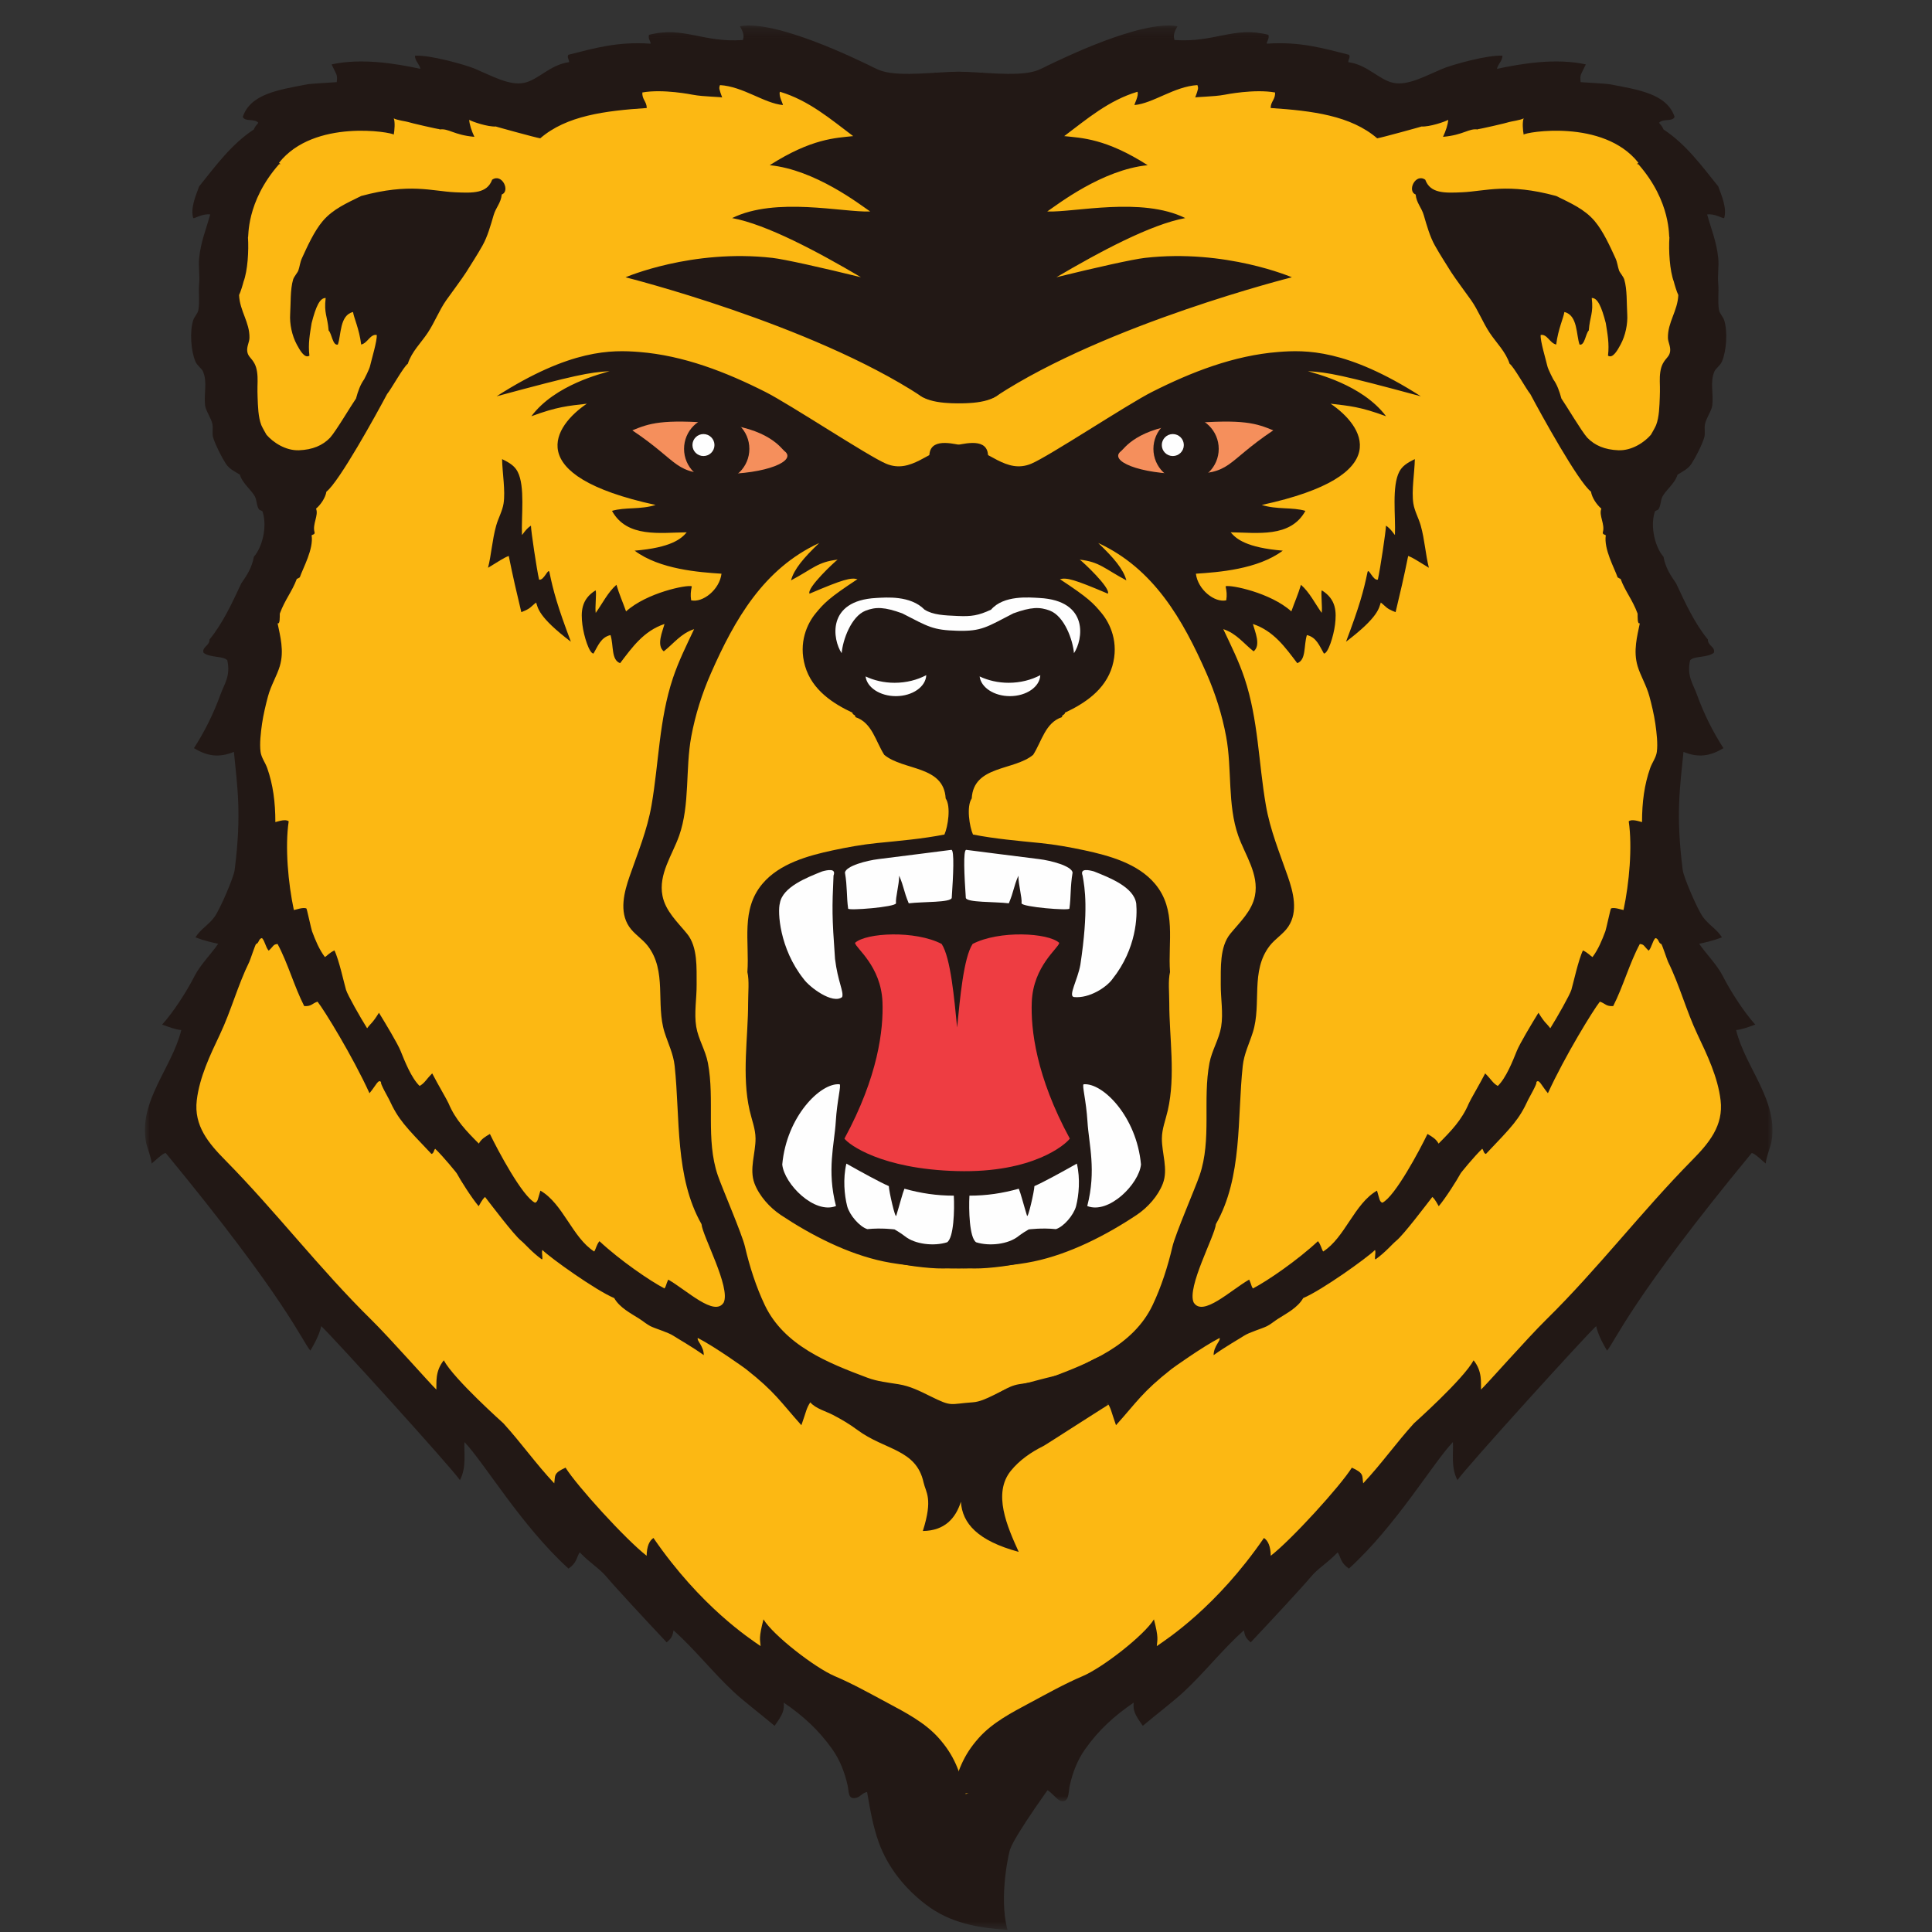
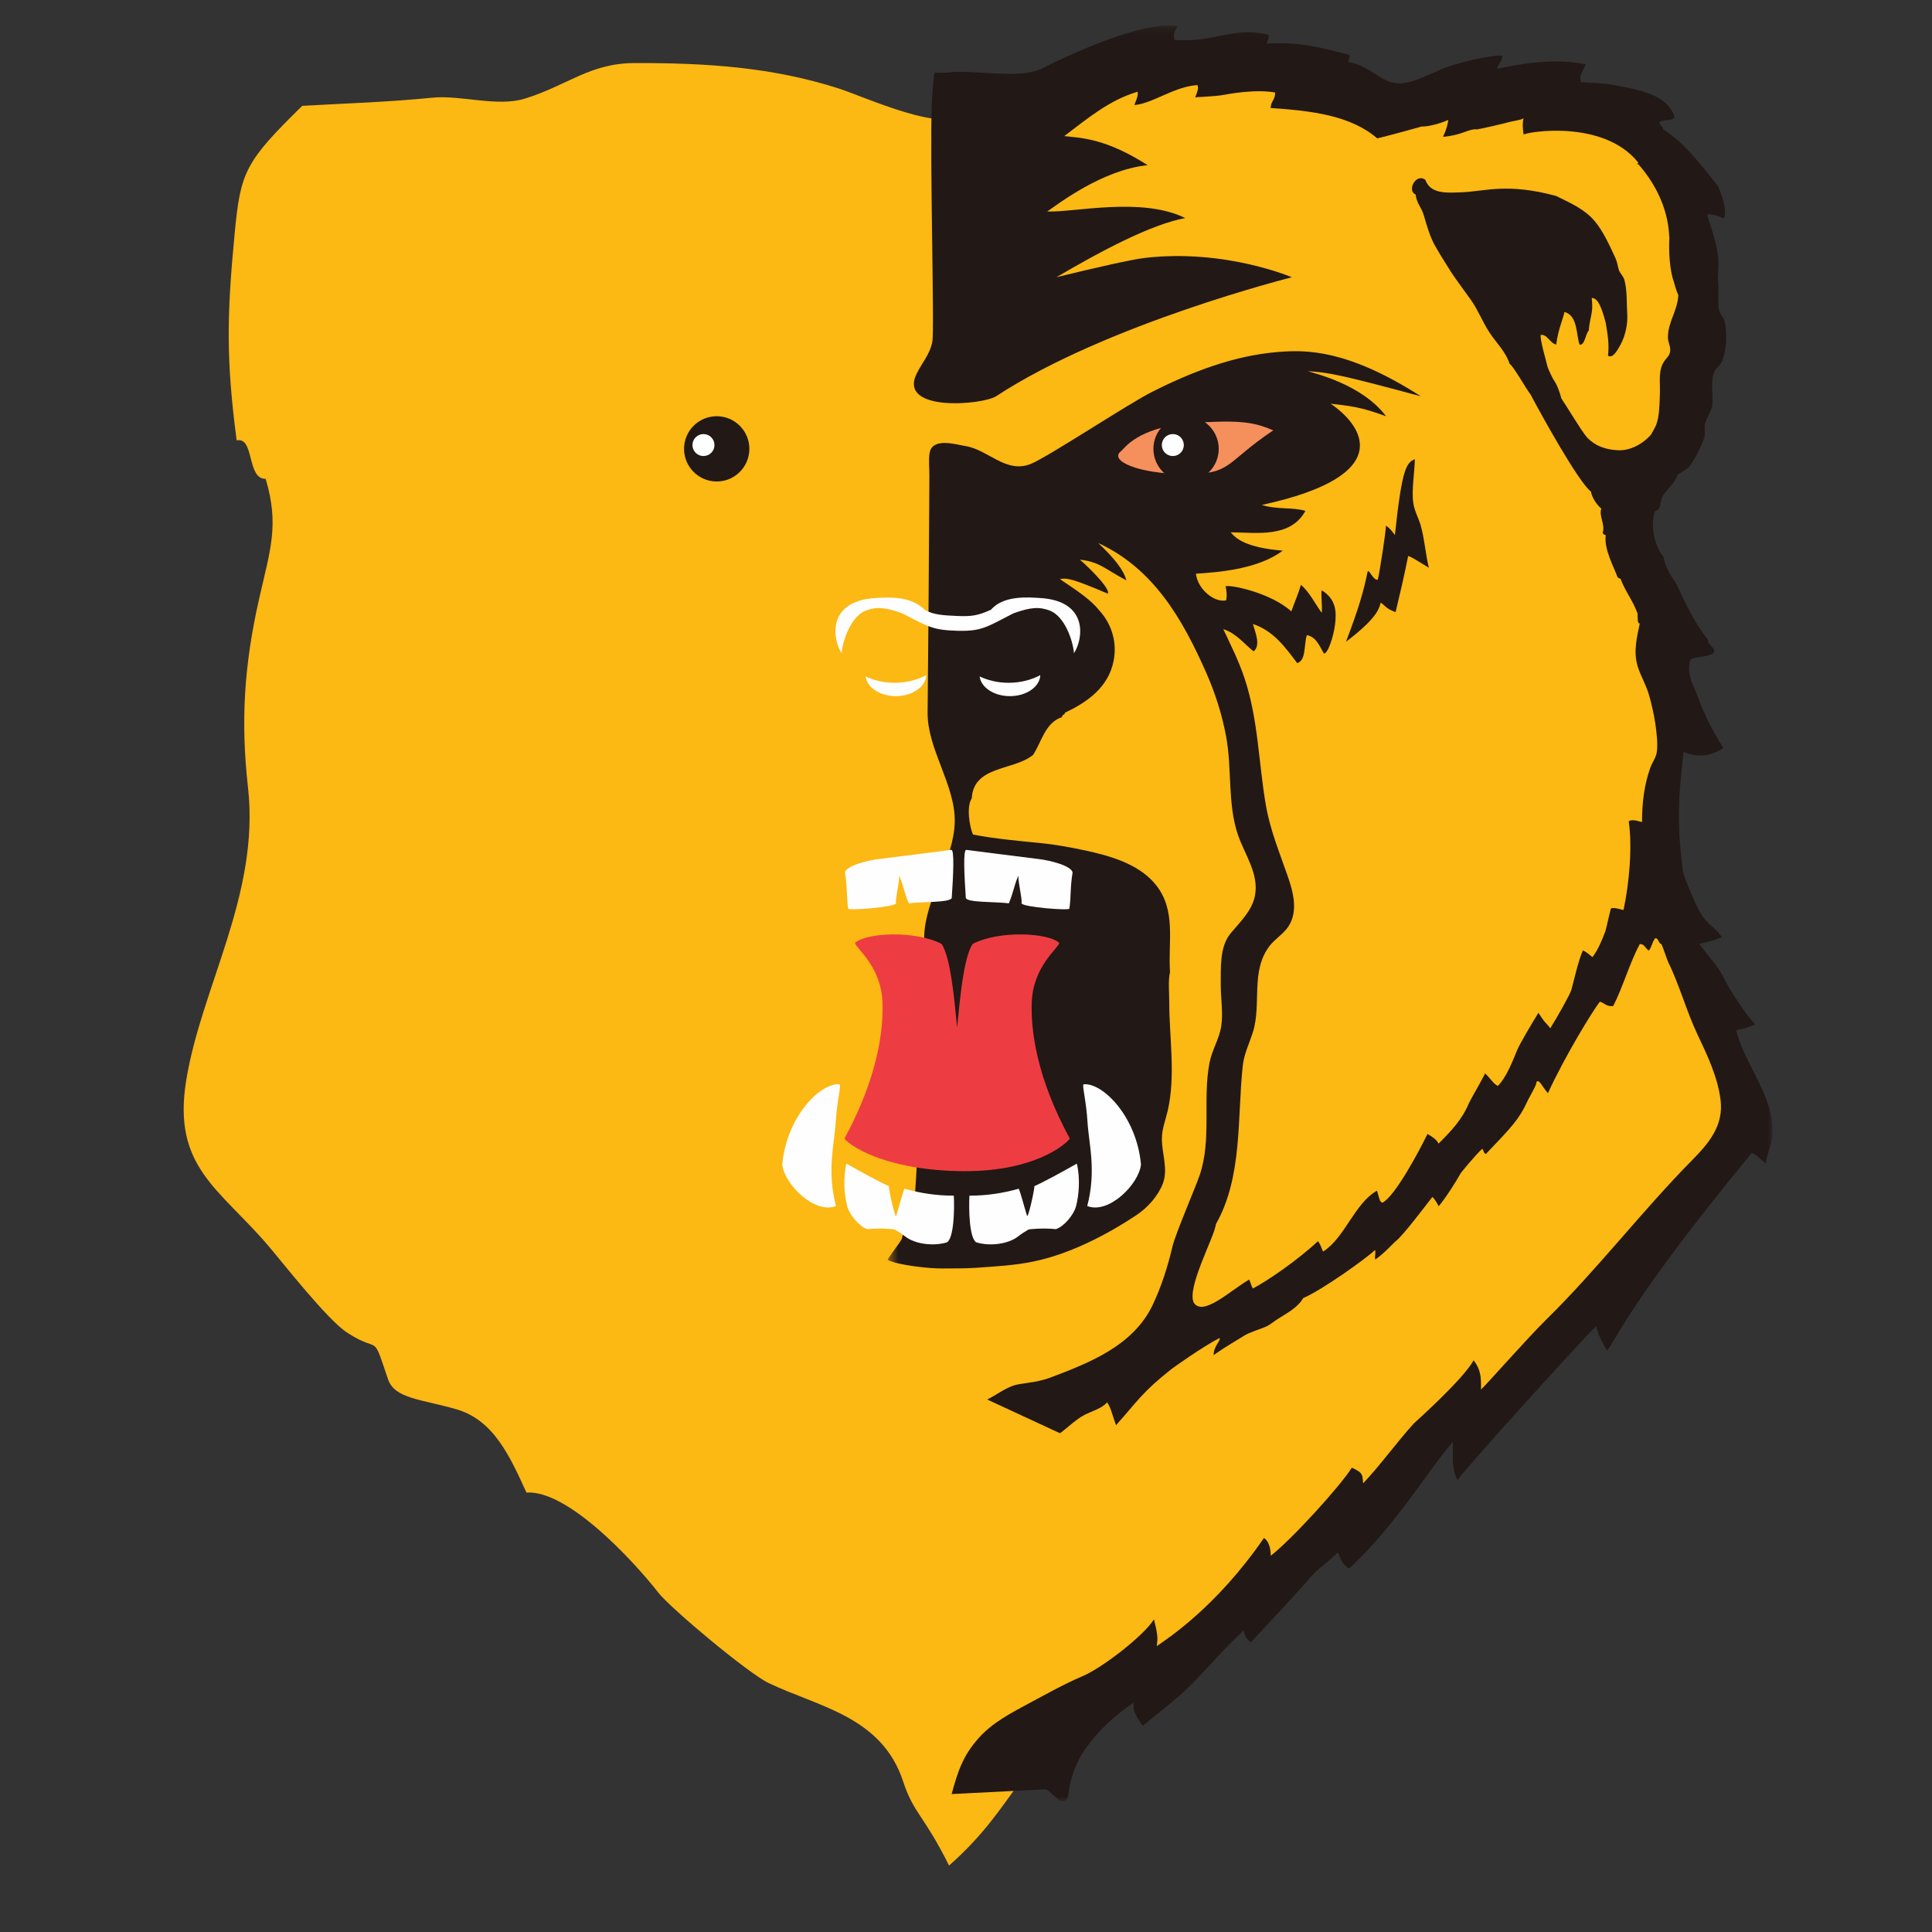
<svg xmlns="http://www.w3.org/2000/svg" xmlns:xlink="http://www.w3.org/1999/xlink" width="200px" height="200px" viewBox="0 0 200 200" version="1.1">
  <rect x="0" y="0" width="200" height="200" fill="#333333" stroke="none" />
  <title>western-new-eng</title>
  <desc>Created with Sketch.</desc>
  <defs>
-     <polygon id="path-1" points="0 1.22 100.184 1.22 100.184 198.36 0 198.36" />
    <polygon id="path-3" points="1.423 1.22 93.011 1.22 93.011 185.043 1.423 185.043" />
  </defs>
  <g id="western-new-eng" stroke="none" stroke-width="1" fill="none" fill-rule="evenodd">
    <g id="western-new-eng_BGL">
      <g id="western-new-eng" transform="translate(15, 1)">
        <path d="M83.548,9.827 C88.636,9.432 93.238,5.777 98.566,5.526 C104.732,5.234 110.862,5.436 116.99,5.165 C119.501,5.055 126.868,9.867 129.383,9.695 C136.119,9.232 150.349,7.472 155.898,11.385 C158.705,17.516 159.554,20.209 160.233,25.401 C161.037,31.545 160.709,37.842 158.61,43.767 C157.76,46.162 156.91,49.045 155.803,51.067 C153.35,55.542 153.373,53.767 154.843,58.022 C155.883,61.04 156.635,64.826 157.37,67.65 C157.99,70.031 158.12,69.565 158.577,73.349 C158.825,80.936 158.162,88.652 158.771,96.634 C160.318,97.496 162.222,102.957 163.129,104.701 C164.049,106.468 165.319,108.801 166.176,110.818 C168.209,115.601 165.879,116.77 163.052,119.481 C155.293,126.922 149.765,136.868 141.121,143.855 C139.18,145.426 136.796,146.97 134.85,148.285 C132.135,150.119 128.443,153.18 126.326,154.878 C123.125,157.447 120.582,159.639 117.435,162.277 C115.246,164.109 112.493,165.196 110.173,166.919 C106.105,169.94 102.999,173.831 98.561,176.334 C90.28,181.011 90.457,185.765 83.246,192.122 C80.652,186.906 79.581,186.737 78.498,183.431 C76.284,176.673 69.749,175.709 64.558,173.224 C62.449,172.216 54.423,165.496 53.158,163.88 C50.609,160.616 43.792,153.218 39.5,153.511 C37.831,149.88 36.159,146.021 32.254,144.891 C28.574,143.826 25.853,143.804 25.166,141.772 C23.451,136.706 24.46,139.254 20.923,136.945 C18.865,135.603 14.181,129.606 12.762,127.945 C7.69,122.013 2.819,119.798 4.277,110.836 C5.851,101.149 11.913,91.552 10.673,80.527 C9.892,73.58 10.292,67.801 11.802,61.09 C12.968,55.906 13.936,53.396 12.501,48.568 C10.529,48.626 11.359,44.178 9.498,44.59 C8.418,36.352 8.458,31.827 9.301,23.073 C9.907,16.778 10.373,15.754 16.288,9.957 C20.993,9.688 25.059,9.578 29.776,9.111 C32.7,8.821 36.466,10.093 39.319,9.213 C43.761,7.844 46.038,5.532 50.732,5.526 C58.218,5.514 64.955,5.955 71.848,8.167 C74.496,9.018 83.215,13.05 84.619,10.544" id="Fill-1" fill="#FCB813" />
-         <path d="M38.584,47.83 C39.375,49.346 38.952,52.428 39.034,54.348 C39.009,54.514 39.395,53.771 39.963,53.415 C39.971,53.987 40.563,57.943 40.804,59.002 C41.31,59.141 41.769,57.719 41.877,58.237 C42.278,60.181 42.711,61.766 44.097,65.43 C40.693,62.846 40.693,61.92 40.499,61.374 C39.9,61.838 39.971,61.982 38.967,62.369 C38.488,60.366 38.12,58.809 37.666,56.551 C37.08,56.776 36.799,57.012 35.521,57.776 C35.862,56.448 35.948,54.905 36.363,53.415 C36.581,52.633 37.006,51.91 37.129,51.12 C37.334,49.799 37.001,47.955 36.976,46.528 C37.81,46.928 38.289,47.264 38.584,47.83" id="Fill-3" fill="#221815" />
        <g id="Group-7" transform="translate(0, 0.42)">
          <mask id="mask-2" fill="white">
            <use xlink:href="#path-1" />
          </mask>
          <g id="Clip-6" />
          <path d="M30.479,11.944 C30.443,11.983 27.417,11.285 27.242,11.209 C27.117,11.158 26.046,11.014 25.76,10.832 C25.913,11.203 25.844,12.088 25.76,12.516 C25.593,12.267 17.512,10.849 13.888,15.426 C13.904,15.527 14.206,15.567 13.888,15.578 C10.425,19.517 10.765,23.171 10.67,23.152 C10.76,24.521 10.644,26.59 10.209,27.744 C10.161,27.96 9.905,28.822 9.749,29.122 C9.82,30.788 10.857,31.939 10.824,33.56 C10.814,34.001 10.535,34.437 10.593,34.937 C10.66,35.506 11.033,35.614 11.359,36.239 C11.618,36.732 11.679,37.434 11.666,38.075 C11.663,38.194 11.635,38.93 11.666,39.681 C11.702,40.612 11.723,41.75 12.052,42.59 C12.125,42.783 12.567,43.56 12.586,43.585 C13.246,44.355 14.552,45.247 15.957,45.191 C17.351,45.135 18.387,44.704 19.172,43.891 C19.773,43.224 21.358,40.54 21.854,39.835 C22.065,39.057 22.3,38.398 22.697,37.845 C22.697,37.844 23.23,36.83 23.309,36.467 C23.445,35.845 24.062,33.842 23.998,33.253 C23.322,33.139 23.061,34.101 22.39,34.247 C22.188,32.626 21.63,31.48 21.547,30.881 C20.15,31.199 20.326,33.28 19.973,34.25 C19.433,34.383 19.351,33.106 19.02,32.794 C18.903,31.301 18.519,31.029 18.713,29.429 C18.113,29.408 17.701,30.303 17.258,32.029 C17.082,33.144 16.879,34.147 17.03,35.398 C16.528,35.74 16.016,34.78 15.725,34.247 C15.223,33.324 14.974,32.103 15.036,31.111 C15.108,29.991 15.034,28.558 15.343,27.516 C15.433,27.216 15.806,26.801 15.879,26.596 C16.035,26.167 16.047,25.765 16.262,25.296 C16.808,24.106 17.52,22.517 18.406,21.471 C19.463,20.222 20.895,19.611 22.39,18.868 C27.435,17.499 29.714,18.375 32.117,18.485 C33.941,18.568 35.423,18.617 35.946,17.185 C36.975,16.478 37.851,18.373 36.942,18.712 C36.853,19.614 36.342,20.029 36.099,20.857 C35.779,21.95 35.467,23.071 34.95,23.994 C34.391,24.994 33.833,25.83 33.265,26.75 C32.935,27.286 31.475,29.262 31.196,29.658 C30.474,30.685 30.002,31.935 29.283,33.024 C28.582,34.083 27.624,34.973 27.216,36.239 C26.807,36.488 25.47,38.908 25.069,39.376 C23.975,41.445 20.095,48.483 18.79,49.476 C18.693,50.083 18.226,50.806 17.717,51.235 C18.006,51.935 17.312,52.849 17.565,53.685 C17.601,53.926 17.373,53.901 17.258,53.991 C17.479,55.417 16.378,57.352 16.032,58.353 C15.919,58.394 15.943,58.429 15.725,58.506 C15.231,59.835 14.503,60.642 13.965,62.101 C13.953,62.473 13.999,63.226 13.735,63.098 C14.001,64.421 14.437,65.952 13.965,67.537 C13.664,68.544 13.046,69.529 12.739,70.675 C12.519,71.494 12.262,72.56 12.125,73.504 C11.994,74.427 11.861,75.571 11.974,76.414 C12.055,77.016 12.453,77.503 12.664,78.096 C13.267,79.812 13.505,81.621 13.505,83.683 C13.906,83.576 14.577,83.353 14.885,83.604 C14.491,86.27 14.829,90.009 15.42,92.785 C15.563,92.783 16.396,92.457 16.723,92.63 C16.767,92.655 17.222,94.768 17.3,94.978 C17.648,95.909 18.034,96.858 18.636,97.658 C18.874,97.508 19.079,97.232 19.62,96.967 C20.088,97.906 20.649,100.488 20.82,101.047 C20.986,101.588 22.285,103.881 23.004,105.026 C23.452,104.426 23.519,104.56 24.228,103.421 C24.932,104.56 26.17,106.632 26.459,107.347 C26.901,108.442 27.581,110.173 28.44,110.998 C28.988,110.676 29.035,110.408 29.742,109.696 C30.313,110.811 31.291,112.457 31.434,112.798 C32.158,114.522 33.275,115.667 34.568,116.965 C34.817,116.499 35.224,116.253 35.715,115.968 C36.502,117.599 39.073,122.453 40.389,123.086 C40.688,122.976 40.673,122.706 40.942,121.834 C43.302,123.196 44.242,126.683 46.514,128.137 C46.721,127.806 46.728,127.48 47.053,127.065 C49.149,129.024 52.308,131.201 53.791,131.96 C53.97,131.708 53.926,131.58 54.174,131.044 C56.105,132.149 58.971,134.939 59.918,133.417 C60.653,131.849 57.723,126.527 57.621,125.304 C54.845,120.421 55.421,114.301 54.84,108.921 C54.702,107.657 54.169,106.626 53.791,105.434 C52.869,102.498 54.073,99.103 52.049,96.488 C51.494,95.77 50.636,95.267 50.129,94.511 C49.077,92.947 49.614,90.917 50.18,89.288 C51.036,86.822 52.001,84.517 52.449,81.924 C53.209,77.511 53.228,73.07 54.658,68.785 C55.242,67.032 56.067,65.376 56.855,63.709 C55.483,64.15 54.733,65.214 53.714,66.006 C52.927,65.376 53.584,63.952 53.791,63.173 C51.63,63.896 50.442,65.594 49.195,67.23 C48.254,66.894 48.539,65.409 48.201,64.322 C47.199,64.547 46.893,65.463 46.439,66.235 C46.007,66.247 45.435,64.427 45.289,63.25 C45.13,61.94 45.146,60.626 46.66,59.69 C46.774,59.971 46.577,61.475 46.669,62.026 C47.371,61.044 47.916,59.906 48.813,59.117 C49.11,60.122 49.484,60.947 49.809,61.873 C51.949,59.937 56.09,59.093 56.615,59.271 C56.508,59.804 56.461,60.149 56.548,60.726 C57.75,60.999 59.493,59.617 59.688,57.97 C57.396,57.819 53.292,57.529 50.697,55.585 C54.456,55.273 55.522,54.367 56.088,53.685 C53.365,53.712 49.904,54.288 48.354,51.465 C49.706,51.063 51.286,51.352 52.871,50.853 C38.803,47.804 42.408,42.619 45.75,40.37 C43.776,40.603 42.695,40.675 40.005,41.67 C42.478,38.37 47.379,37.244 48.103,37.001 C45.912,37.147 44.713,37.362 36.406,39.604 C44.065,34.696 48.342,34.794 51.158,35.016 C55.763,35.378 60.161,37.094 64.251,39.162 C66.776,40.437 74.915,45.829 76.742,46.588 C79.343,47.668 81.156,45.14 83.54,44.757 C84.516,44.598 86.997,43.811 87.258,45.496 C87.373,46.23 87.275,47.063 87.279,47.803 C87.293,49.627 87.301,51.452 87.312,53.276 C87.329,56.157 87.348,59.037 87.37,61.917 C87.396,65.386 87.427,68.857 87.463,72.326 C87.503,76.144 84.598,79.812 84.654,83.629 C84.712,87.55 87.731,91.616 87.814,95.535 C87.896,99.28 87.99,103.024 88.102,106.767 C88.203,110.116 88.315,113.465 88.467,116.811 C88.584,119.353 88.715,121.896 88.948,124.43 C89.089,125.955 89.837,125.262 90.113,126.767 C90.164,127.042 91.536,128.729 91.59,129.004 C90.507,129.576 87.135,129.912 85.967,129.891 C84.818,129.87 83.678,129.909 82.539,129.827 C80.523,129.683 78.473,129.583 76.48,129.167 C72.752,128.39 68.978,126.453 65.823,124.352 C64.688,123.596 63.597,122.385 63.106,121.093 C62.541,119.606 63.226,117.953 63.213,116.427 C63.201,115.422 62.84,114.573 62.599,113.522 C61.774,109.912 62.448,105.947 62.445,102.426 C62.445,101.371 62.578,100.083 62.369,99.211 C62.596,96.052 61.667,92.75 63.928,90.067 C65.693,87.97 68.655,87.155 71.229,86.603 C72.724,86.283 74.263,86.006 75.784,85.853 C78.103,85.622 80.488,85.419 82.766,84.971 C83.127,84.173 83.463,82.052 82.895,81.234 C82.707,77.798 78.508,78.371 76.537,76.719 C75.64,75.319 75.282,73.383 73.551,72.816 C73.572,72.539 73.248,72.608 73.244,72.357 C71.288,71.435 69.077,70.05 68.342,67.537 C67.633,65.096 68.568,63.124 69.441,62.067 C70.312,61.011 70.811,60.481 73.766,58.537 C73.065,58.357 72.324,58.537 68.803,60.037 C68.481,59.455 71.434,56.696 71.712,56.516 C69.662,56.739 69.152,57.457 66.886,58.66 C67.193,57.503 68.215,56.304 69.802,54.793 C64.048,57.445 61.048,62.711 58.6,68.268 C57.675,70.367 56.978,72.573 56.559,74.829 C55.936,78.175 56.439,81.87 55.306,85.091 C54.603,87.09 53.14,89.076 53.58,91.312 C53.89,92.901 55.147,94.042 56.126,95.244 C57.243,96.609 57.104,98.794 57.115,100.494 C57.127,101.922 56.841,103.455 57.074,104.87 C57.284,106.145 58.034,107.306 58.282,108.609 C59.011,112.426 58.034,116.539 59.306,120.253 C59.739,121.529 61.82,126.332 62.12,127.637 C62.584,129.65 63.283,131.827 64.177,133.696 C66.177,137.881 70.722,139.673 74.788,141.199 C75.847,141.594 76.903,141.696 78.009,141.875 C79.22,142.07 80.206,142.573 81.291,143.108 C83.614,144.257 83.238,143.916 85.721,143.744 C87.058,143.652 88.561,142.463 89.892,142.132 C90.717,141.926 94.264,140.916 95.072,140.855 C95.874,140.793 99.277,138.39 99.377,139.039 C99.595,140.444 99.877,142.357 100.184,143.744 C100.168,143.67 93.318,148.121 93.016,148.27 C91.747,148.901 90.538,149.729 89.641,150.839 C87.745,153.181 89.266,156.608 90.456,159.23 C86.201,158.078 84.616,156.276 84.472,154.044 C83.931,155.732 82.82,157.039 80.531,157.07 C81.607,153.685 80.838,153.091 80.603,152.027 C79.84,148.576 76.596,148.721 73.751,146.603 C72.957,146.011 72.102,145.508 71.224,145.05 C70.499,144.673 69.42,144.393 68.88,143.747 C68.443,144.439 68.498,144.601 67.959,146.117 C65.764,143.671 65.27,142.708 62.217,140.304 C62.181,140.265 58.999,137.986 57.238,137.088 C57.091,137.352 57.855,137.927 57.855,138.863 C56.541,137.927 55.212,137.19 54.71,136.86 C54.146,136.491 52.91,136.145 52.336,135.867 C51.967,135.683 51.558,135.335 51.187,135.099 C50.305,134.537 49.146,133.953 48.583,132.957 C46.67,132.158 41.987,128.806 41.154,127.983 C41.01,128.171 41.279,129.086 41.057,128.926 C40.025,128.175 39.375,127.37 38.936,127.012 C38.181,126.401 35.831,123.28 35.214,122.491 C35.101,122.586 34.955,122.706 34.551,123.447 C33.811,122.571 32.668,120.752 32.295,120.063 C32.33,120.07 30.856,118.26 30.048,117.501 C29.898,117.657 29.913,117.98 29.665,118.035 C26.95,115.18 26.246,114.494 25.284,112.406 C25.215,112.255 24.277,110.629 24.457,110.612 C24.177,110.221 23.923,110.945 23.25,111.75 C21.501,107.919 18.539,103.099 17.87,102.271 C17.282,102.467 17.268,102.767 16.493,102.732 C15.458,100.704 14.806,98.294 13.735,96.301 C13.249,96.353 13.361,96.494 12.816,96.993 C12.496,96.65 12.445,96.035 12.125,95.69 C11.761,95.735 11.827,96.209 11.512,96.301 C11.436,96.324 10.905,97.953 10.808,98.15 C9.617,100.567 8.927,103.212 7.769,105.658 C6.749,107.812 5.657,110.081 5.37,112.476 C5.054,115.111 6.588,116.929 8.322,118.685 C13.556,123.99 18.09,129.944 23.411,135.173 C25.394,137.122 29.66,141.971 30.172,142.426 C30.207,141.775 30.005,140.553 30.942,139.399 C31.985,141.345 37.083,145.888 37.111,145.919 C38.941,147.927 40.509,150.157 42.375,152.132 C42.496,151.334 42.263,151.091 43.546,150.511 C44.714,152.388 49.758,157.937 51.94,159.632 C51.957,158.676 52.211,158.078 52.644,157.79 C57.547,164.921 62.632,168.222 63.738,168.983 C63.687,168.304 63.529,168.162 64.035,166.216 C65.042,167.873 69.364,171.224 71.405,172.091 C73.289,172.89 75.077,173.898 76.879,174.862 C78.749,175.865 80.738,176.89 82.167,178.491 C83.829,180.357 84.331,181.945 84.976,184.303 C86.697,183.499 88.477,183.462 90.082,182.447 C91.555,181.514 97.272,178.73 96.172,180.181 C93.662,183.488 90.088,188.544 89.58,189.993 C89.517,189.963 88.348,194.926 89.296,198.36 C86.211,198.155 83.371,197.662 80.866,195.752 C78.688,194.101 76.916,191.909 75.979,189.33 C75.367,187.642 75.067,185.857 74.762,184.093 C74.296,184.15 74.07,184.588 73.638,184.69 C72.759,184.893 72.901,184.099 72.745,183.404 C72.445,182.071 71.961,180.799 71.174,179.68 C69.761,177.673 68.122,176.191 66.132,174.834 C66.197,175.652 66.053,176.012 65.186,177.237 C63.615,175.921 61.977,174.678 60.955,173.726 C58.779,171.698 56.946,169.34 54.728,167.352 C54.605,167.986 54.518,168.162 54.013,168.594 C51.706,166.145 48.611,162.801 47.825,161.858 C47.026,160.898 46.229,160.527 45.01,159.278 C44.641,159.878 44.711,160.371 43.85,160.96 C38.95,156.511 35.083,149.929 33.081,147.863 C33.011,148.934 33.316,150.475 32.612,151.801 C31.787,150.56 19.328,136.83 18.255,135.862 C18.16,136.237 17.994,136.953 17.128,138.394 C16.303,137.47 14.688,133.144 2.169,117.957 C1.925,117.845 0.848,118.955 0.669,119.039 C0.82,118.968 0.164,117.086 0.13,116.906 C-0.714,112.585 2.814,109.137 3.766,105.211 C3.186,105.158 2.54,104.922 1.785,104.644 C2.921,103.388 4.279,101.312 5.155,99.593 C5.733,98.457 6.903,97.288 7.585,96.28 C6.937,96.135 6.217,95.991 5.232,95.614 C5.769,94.745 6.635,94.312 7.223,93.471 C7.805,92.644 9.195,89.396 9.29,88.652 C10.037,82.811 9.559,79.998 9.215,76.414 C7.598,77.078 6.369,76.811 5.078,76.029 C6.143,74.371 7.064,72.573 7.836,70.444 C8.22,69.386 8.898,68.526 8.525,66.922 C8.066,66.457 6.767,66.691 6.074,66.158 C5.861,65.57 6.716,65.432 6.688,64.78 C8.056,63.114 9.014,61.034 9.981,58.965 C10.535,58.167 11.08,57.358 11.282,56.211 C12.132,55.265 12.675,53.162 12.204,51.619 C12.186,51.408 11.917,51.444 11.819,51.312 C11.595,51.062 11.579,50.437 11.436,50.088 C11.143,49.38 10.124,48.694 9.828,47.717 C9.328,47.394 8.755,47.163 8.371,46.57 C7.95,45.916 7.297,44.639 7.07,43.891 C6.932,43.432 7.073,42.947 6.993,42.512 C6.872,41.855 6.292,41.114 6.228,40.524 C6.094,39.296 6.491,38.111 5.999,37.003 C5.877,36.73 5.413,36.429 5.232,36.008 C4.762,34.917 4.625,32.898 5.003,31.722 C5.121,31.353 5.469,31.063 5.539,30.652 C5.69,29.767 5.536,28.83 5.616,27.973 C5.698,27.055 5.529,26.142 5.616,25.296 C5.785,23.612 6.35,22.265 6.763,20.781 C5.984,20.665 5.17,21.211 5.003,21.163 C4.691,20.109 5.287,18.785 5.616,17.873 C7.334,15.74 8.954,13.504 11.282,11.98 C11.376,11.691 11.577,11.509 11.743,11.291 C11.328,10.816 10.366,11.219 10.133,10.68 C10.928,8.288 13.886,7.87 16.798,7.312 C17.253,7.226 19.574,7.117 19.862,7.083 C19.939,6.245 19.863,6.401 19.327,5.247 C22.372,4.578 25.875,5.137 28.517,5.706 C28.467,5.27 27.931,4.863 27.959,4.35 C29.442,4.235 33.183,5.281 34.186,5.706 C35.989,6.473 37.748,7.462 39.239,7.16 C40.732,6.857 41.938,5.27 43.91,5.017 C43.917,4.675 43.673,4.542 43.835,4.252 C46.482,3.583 48.944,2.858 52.336,3.103 C52.439,2.947 52.05,2.627 52.183,2.186 C55.786,1.267 57.742,3.022 61.91,2.722 C62.003,2.349 62.044,2.058 61.595,1.298 C65.364,0.591 73.986,4.886 74.623,5.17 C75.149,5.404 75.737,5.762 76.309,5.935 C78.37,6.565 82.145,5.975 84.351,6.012 C85.135,6.026 85.896,6.206 86.722,6.09 C86.851,6.368 86.984,8.294 87.032,9.38 C87.243,15.121 86.738,32.724 86.973,33.955 C87.222,35.262 88.039,36.124 88.602,37.273 C90.554,41.273 81.753,40.503 80.369,39.598 C68.893,32.085 49.757,27.285 49.757,27.285 C49.757,27.285 56.608,24.324 64.96,25.276 C66.215,25.421 70.017,26.27 74.127,27.278 C69.659,24.645 64.35,21.804 60.791,21.155 C65.308,18.927 72.243,20.578 75.084,20.476 C73.994,19.735 69.384,16.149 64.683,15.681 C69.024,12.908 71.523,12.863 73.32,12.67 C70.983,10.914 68.727,8.971 65.739,8.078 C65.572,8.478 66.081,9.365 66.046,9.455 C64.094,9.273 61.939,7.535 59.534,7.39 C59.408,7.722 59.442,7.794 59.765,8.69 C59.892,8.601 57.849,8.609 56.7,8.385 C56.625,8.37 53.616,7.768 51.494,8.153 C51.455,8.883 51.945,9.08 51.952,9.762 C47.624,10.05 43.645,10.55 40.924,12.899 C40.512,12.845 36.287,11.676 36.328,11.675 C35.508,11.729 33.879,11.176 33.572,10.986 C33.597,11.458 33.815,12.122 34.108,12.745 C31.952,12.553 31.447,11.842 30.499,11.983" id="Fill-5" fill="#221815" mask="url(#mask-2)" />
        </g>
        <g id="Group-10" transform="translate(75.476, 0.42)">
          <mask id="mask-4" fill="white">
            <use xlink:href="#path-3" />
          </mask>
          <g id="Clip-9" />
          <path d="M62.514,11.983 C61.566,11.84 61.059,12.553 58.905,12.745 C59.198,12.122 59.416,11.457 59.441,10.986 C59.133,11.176 57.505,11.727 56.685,11.675 C56.726,11.676 52.501,12.845 52.089,12.899 C49.368,10.55 45.389,10.048 41.061,9.761 C41.066,9.08 41.558,8.883 41.521,8.155 C39.397,7.768 36.388,8.368 36.311,8.384 C35.164,8.609 33.121,8.601 33.248,8.689 C33.569,7.794 33.604,7.722 33.477,7.389 C31.072,7.535 28.919,9.273 26.967,9.455 C26.931,9.365 27.441,8.476 27.274,8.078 C24.286,8.971 22.03,10.914 19.692,12.67 C21.49,12.863 23.989,12.907 28.33,15.681 C23.628,16.15 19.021,19.735 17.929,20.476 C20.77,20.578 27.705,18.927 32.222,21.155 C28.663,21.804 23.354,24.645 18.886,27.278 C22.996,26.268 26.796,25.419 28.053,25.276 C36.403,24.324 43.256,27.284 43.256,27.284 C43.256,27.284 24.12,32.084 12.643,39.596 C11.26,40.502 2.457,41.273 4.411,37.273 C4.974,36.124 5.791,35.261 6.04,33.955 C6.275,32.724 5.77,15.122 5.981,9.38 C6.027,8.294 6.16,6.368 6.291,6.089 C7.115,6.206 7.878,6.025 8.662,6.012 C10.866,5.975 14.641,6.565 16.704,5.935 C17.275,5.761 17.864,5.404 18.389,5.17 C19.027,4.886 27.649,0.591 31.417,1.298 C30.969,2.058 31.01,2.348 31.103,2.72 C35.271,3.022 37.227,1.266 40.83,2.184 C40.963,2.627 40.574,2.947 40.677,3.102 C44.069,2.857 46.53,3.583 49.178,4.252 C49.34,4.542 49.094,4.675 49.103,5.017 C51.075,5.27 52.281,6.857 53.774,7.158 C55.265,7.461 57.024,6.473 58.827,5.706 C59.83,5.281 63.571,4.235 65.053,4.35 C65.08,4.863 64.544,5.27 64.496,5.706 C67.136,5.137 70.641,4.578 73.688,5.247 C73.148,6.401 73.074,6.245 73.15,7.083 C73.439,7.117 75.759,7.225 76.215,7.312 C79.127,7.87 82.082,8.288 82.878,10.68 C82.645,11.219 81.683,10.816 81.27,11.291 C81.432,11.509 81.634,11.691 81.728,11.981 C84.056,13.504 85.675,15.74 87.395,17.873 C87.725,18.783 88.32,20.109 88.009,21.163 C87.841,21.211 87.027,20.665 86.246,20.781 C86.66,22.265 87.226,23.612 87.395,25.296 C87.482,26.142 87.311,27.053 87.395,27.973 C87.474,28.83 87.321,29.765 87.472,30.652 C87.541,31.063 87.891,31.353 88.009,31.724 C88.386,32.898 88.25,34.917 87.777,36.007 C87.598,36.429 87.134,36.73 87.013,37.002 C86.519,38.111 86.918,39.296 86.783,40.524 C86.719,41.114 86.138,41.855 86.018,42.514 C85.936,42.947 86.079,43.43 85.94,43.891 C85.715,44.639 85.062,45.916 84.638,46.568 C84.255,47.163 83.684,47.393 83.183,47.717 C82.888,48.694 81.867,49.38 81.575,50.088 C81.431,50.439 81.416,51.061 81.193,51.312 C81.094,51.443 80.827,51.407 80.809,51.619 C80.338,53.161 80.881,55.265 81.728,56.211 C81.931,57.358 82.476,58.166 83.031,58.965 C83.997,61.034 84.955,63.114 86.324,64.78 C86.296,65.432 87.151,65.57 86.937,66.158 C86.245,66.691 84.945,66.457 84.486,66.922 C84.113,68.525 84.791,69.386 85.175,70.443 C85.948,72.573 86.867,74.371 87.933,76.029 C86.642,76.811 85.413,77.078 83.797,76.414 C83.452,79.996 82.975,82.811 83.72,88.653 C83.815,89.396 85.206,92.643 85.789,93.471 C86.374,94.312 87.241,94.745 87.777,95.614 C86.794,95.991 86.073,96.135 85.424,96.28 C86.109,97.288 87.277,98.457 87.854,99.593 C88.732,101.312 90.092,103.386 91.226,104.643 C90.471,104.922 89.825,105.158 89.246,105.211 C90.197,109.137 93.725,112.584 92.882,116.906 C92.847,117.086 92.189,118.968 92.342,119.039 C92.163,118.955 91.087,117.845 90.844,117.958 C78.323,133.143 76.71,137.47 75.883,138.394 C75.019,136.953 74.853,136.237 74.758,135.861 C73.685,136.83 61.225,150.56 60.399,151.801 C59.697,150.475 60.002,148.934 59.93,147.863 C57.93,149.929 54.063,156.511 49.163,160.96 C48.3,160.371 48.371,159.878 48.003,159.278 C46.784,160.527 45.987,160.896 45.188,161.857 C44.402,162.801 41.307,166.145 38.999,168.594 C38.495,168.161 38.408,167.986 38.285,167.352 C36.067,169.34 34.234,171.696 32.058,173.725 C31.036,174.676 29.397,175.92 27.825,177.237 C26.96,176.012 26.816,175.652 26.882,174.834 C24.891,176.191 23.25,177.673 21.839,179.68 C21.05,180.799 20.568,182.071 20.268,183.404 C20.11,184.099 20.23,185.224 19.35,185.019 C18.919,184.919 18.203,183.866 17.736,183.809 L8.036,184.302 C8.682,181.945 9.184,180.357 10.846,178.491 C12.275,176.889 14.262,175.865 16.133,174.861 C17.936,173.898 19.724,172.889 21.606,172.091 C23.649,171.224 27.969,167.873 28.978,166.217 C29.484,168.161 29.325,168.304 29.275,168.983 C30.381,168.22 35.466,164.92 40.369,157.789 C40.802,158.078 41.056,158.676 41.073,159.632 C43.255,157.937 48.299,152.388 49.467,150.511 C50.75,151.091 50.517,151.334 50.64,152.132 C52.502,150.157 54.072,147.925 55.9,145.919 C55.93,145.888 61.028,141.345 62.07,139.399 C63.008,140.552 62.805,141.775 62.839,142.425 C63.351,141.971 67.617,137.122 69.601,135.173 C74.923,129.943 79.457,123.989 84.689,118.684 C86.422,116.929 87.956,115.111 87.639,112.476 C87.352,110.081 86.263,107.814 85.242,105.658 C84.084,103.212 83.395,100.566 82.202,98.152 C82.105,97.953 81.575,96.324 81.498,96.302 C81.185,96.209 81.25,95.735 80.886,95.691 C80.566,96.035 80.517,96.65 80.195,96.993 C79.651,96.494 79.765,96.353 79.278,96.302 C78.207,98.294 77.555,100.704 76.52,102.732 C75.744,102.766 75.731,102.466 75.142,102.271 C74.474,103.101 71.511,107.919 69.762,111.75 C69.09,110.945 68.836,110.22 68.557,110.612 C68.736,110.629 67.796,112.255 67.727,112.406 C66.767,114.494 66.063,115.18 63.348,118.035 C63.098,117.98 63.115,117.655 62.964,117.499 C62.155,118.26 60.682,120.07 60.718,120.063 C60.345,120.752 59.2,122.571 58.462,123.447 C58.058,122.707 57.912,122.586 57.799,122.491 C57.182,123.28 54.832,126.401 54.077,127.012 C53.638,127.37 52.988,128.175 51.954,128.924 C51.734,129.086 52.002,128.171 51.859,127.983 C51.026,128.806 46.344,132.158 44.43,132.957 C43.867,133.953 42.707,134.537 41.827,135.101 C41.455,135.335 41.046,135.684 40.677,135.866 C40.103,136.145 38.867,136.491 38.303,136.858 C37.801,137.189 36.47,137.927 35.158,138.863 C35.158,137.927 35.921,137.352 35.775,137.088 C34.014,137.986 30.832,140.265 30.796,140.304 C27.745,142.707 27.249,143.673 25.052,146.117 C24.516,144.601 24.57,144.439 24.133,143.747 C23.593,144.393 22.514,144.673 21.789,145.05 C20.911,145.507 20.056,146.36 19.262,146.952 L11.721,143.457 C12.809,142.924 13.793,142.071 15.004,141.875 C16.108,141.696 17.166,141.594 18.223,141.199 C22.291,139.673 26.836,137.881 28.836,133.696 C29.73,131.827 30.427,129.65 30.893,127.637 C31.193,126.332 33.274,121.529 33.707,120.253 C34.979,116.539 34.002,112.425 34.729,108.609 C34.979,107.306 35.729,106.145 35.937,104.87 C36.17,103.455 35.886,101.922 35.896,100.494 C35.909,98.796 35.771,96.611 36.885,95.243 C37.867,94.042 39.123,92.901 39.435,91.312 C39.873,89.076 38.41,87.089 37.706,85.091 C36.574,81.87 37.077,78.175 36.454,74.829 C36.034,72.573 35.338,70.366 34.413,68.268 C31.965,62.711 28.964,57.445 23.211,54.791 C24.798,56.304 25.82,57.501 26.125,58.66 C23.861,57.457 23.351,56.739 21.3,56.516 C21.579,56.696 24.532,59.455 24.21,60.037 C20.689,58.537 19.948,58.357 19.247,58.537 C22.202,60.481 22.701,61.011 23.572,62.066 C24.445,63.124 25.38,65.096 24.671,67.537 C23.936,70.05 21.725,71.435 19.767,72.357 C19.764,72.607 19.441,72.539 19.462,72.816 C17.731,73.383 17.372,75.319 16.476,76.719 C14.505,78.371 10.306,77.798 10.118,81.234 C9.55,82.052 9.885,84.173 10.247,84.97 C12.523,85.417 14.91,85.622 17.229,85.853 C18.751,86.006 20.289,86.283 21.782,86.602 C24.358,87.155 27.32,87.97 29.085,90.066 C31.346,92.752 30.417,96.052 30.644,99.211 C30.435,100.083 30.568,101.37 30.567,102.425 C30.565,105.947 31.238,109.912 30.414,113.522 C30.173,114.573 29.81,115.422 29.802,116.427 C29.787,117.953 30.472,119.606 29.905,121.093 C29.417,122.383 28.325,123.596 27.19,124.352 C24.035,126.453 20.261,128.389 16.533,129.166 C14.538,129.583 12.49,129.683 10.472,129.827 C9.335,129.909 8.195,129.87 7.046,129.891 C5.876,129.912 2.504,129.575 1.423,129.004 C1.476,128.729 2.849,127.042 2.9,126.766 C3.176,125.261 3.924,125.955 4.065,124.43 C4.298,121.896 4.429,119.353 4.544,116.811 C4.698,113.463 4.81,110.116 4.912,106.766 C5.023,103.024 5.118,99.28 5.197,95.535 C5.282,91.616 8.301,87.55 8.359,83.629 C8.415,79.812 5.51,76.142 5.55,72.327 C5.586,68.857 5.615,65.386 5.643,61.916 C5.665,59.037 5.684,56.157 5.701,53.276 C5.711,51.452 5.72,49.627 5.734,47.802 C5.737,47.063 5.64,46.23 5.753,45.496 C6.014,43.811 8.497,44.599 9.473,44.757 C11.857,45.14 13.67,47.666 16.269,46.588 C18.098,45.829 26.237,40.437 28.762,39.161 C32.852,37.094 37.25,35.378 41.857,35.016 C44.671,34.794 48.948,34.696 56.607,39.604 C48.299,37.361 47.099,37.147 44.91,37.001 C45.632,37.243 50.533,38.37 53.008,41.67 C50.317,40.675 49.235,40.602 47.263,40.37 C50.605,42.619 54.21,47.806 40.141,50.853 C41.727,51.352 43.307,51.063 44.659,51.465 C43.109,54.288 39.647,53.711 36.923,53.684 C37.491,54.366 38.557,55.273 42.315,55.584 C39.719,57.529 35.615,57.819 33.323,57.97 C33.52,59.617 35.263,60.999 36.465,60.725 C36.552,60.148 36.505,59.804 36.398,59.27 C36.921,59.093 41.064,59.937 43.204,61.873 C43.527,60.947 43.901,60.122 44.2,59.117 C45.097,59.906 45.642,61.043 46.346,62.025 C46.436,61.475 46.239,59.971 46.353,59.689 C47.867,60.625 47.883,61.94 47.724,63.25 C47.577,64.427 47.004,66.248 46.574,66.235 C46.12,65.465 45.813,64.547 44.812,64.322 C44.474,65.407 44.759,66.894 43.816,67.23 C42.571,65.594 41.383,63.896 39.222,63.173 C39.429,63.95 40.086,65.376 39.299,66.006 C38.278,65.214 37.529,64.15 36.158,63.709 C36.946,65.376 37.771,67.032 38.355,68.784 C39.783,73.07 39.804,77.511 40.564,81.924 C41.012,84.517 41.975,86.822 42.831,89.288 C43.399,90.917 43.936,92.945 42.884,94.511 C42.377,95.266 41.519,95.77 40.964,96.488 C38.94,99.102 40.146,102.498 39.22,105.434 C38.846,106.625 38.311,107.657 38.173,108.92 C37.592,114.301 38.17,120.42 35.392,125.304 C35.29,126.527 32.36,131.848 33.095,133.417 C34.04,134.939 36.908,132.148 38.838,131.043 C39.087,131.58 39.043,131.707 39.222,131.961 C40.705,131.201 43.864,129.025 45.96,127.065 C46.284,127.48 46.292,127.806 46.497,128.137 C48.771,126.683 49.711,123.196 52.071,121.834 C52.338,122.707 52.325,122.976 52.624,123.086 C53.938,122.452 56.509,117.599 57.297,115.968 C57.789,116.253 58.196,116.499 58.445,116.965 C59.738,115.668 60.854,114.522 61.579,112.798 C61.722,112.455 62.7,110.811 63.269,109.696 C63.978,110.407 64.024,110.676 64.573,110.998 C65.432,110.173 66.112,108.442 66.554,107.347 C66.843,106.632 68.081,104.56 68.785,103.42 C69.492,104.56 69.56,104.425 70.009,105.025 C70.726,103.881 72.026,101.588 72.192,101.047 C72.364,100.488 72.925,97.906 73.391,96.966 C73.932,97.232 74.139,97.507 74.377,97.658 C74.979,96.858 75.365,95.909 75.713,94.978 C75.791,94.77 76.246,92.653 76.29,92.63 C76.617,92.457 77.45,92.783 77.591,92.784 C78.182,90.007 78.52,86.27 78.13,83.604 C78.436,83.353 79.107,83.576 79.506,83.683 C79.506,81.62 79.746,79.811 80.349,78.096 C80.56,77.502 80.958,77.016 81.039,76.414 C81.152,75.571 81.017,74.427 80.886,73.504 C80.751,72.56 80.494,71.494 80.272,70.673 C79.966,69.529 79.349,68.543 79.048,67.537 C78.576,65.952 79.012,64.42 79.278,63.098 C79.014,63.225 79.06,62.473 79.048,62.101 C78.51,60.642 77.783,59.835 77.286,58.506 C77.07,58.43 77.094,58.394 76.981,58.353 C76.635,57.352 75.534,55.417 75.755,53.991 C75.64,53.901 75.412,53.925 75.448,53.684 C75.701,52.848 75.007,51.935 75.296,51.235 C74.787,50.806 74.32,50.081 74.223,49.476 C72.918,48.483 69.038,41.445 67.944,39.376 C67.543,38.906 66.206,36.488 65.797,36.237 C65.387,34.973 64.431,34.083 63.73,33.024 C63.01,31.935 62.539,30.684 61.815,29.658 C61.538,29.263 60.079,27.286 59.746,26.75 C59.18,25.83 58.621,24.994 58.063,23.994 C57.546,23.071 57.233,21.952 56.913,20.857 C56.671,20.029 56.158,19.612 56.071,18.712 C55.162,18.373 56.038,16.478 57.067,17.184 C57.59,18.617 59.072,18.568 60.896,18.484 C63.299,18.375 65.578,17.499 70.621,18.868 C72.118,19.611 73.55,20.22 74.607,21.471 C75.493,22.517 76.203,24.106 76.751,25.296 C76.966,25.765 76.978,26.166 77.134,26.596 C77.207,26.802 77.582,27.216 77.668,27.516 C77.979,28.558 77.905,29.991 77.975,31.111 C78.039,32.102 77.79,33.324 77.286,34.248 C76.997,34.78 76.485,35.74 75.983,35.398 C76.134,34.148 75.929,33.143 75.755,32.03 C75.311,30.302 74.899,29.406 74.3,29.427 C74.492,31.029 74.11,31.301 73.993,32.794 C73.66,33.106 73.58,34.383 73.04,34.25 C72.687,33.278 72.863,31.199 71.466,30.881 C71.383,31.481 70.825,32.625 70.621,34.248 C69.952,34.101 69.691,33.139 69.015,33.253 C68.949,33.842 69.566,35.845 69.702,36.466 C69.783,36.83 70.315,37.843 70.316,37.845 C70.713,38.398 70.948,39.057 71.16,39.835 C71.653,40.539 73.24,43.224 73.839,43.891 C74.626,44.704 75.662,45.135 77.056,45.191 C78.461,45.247 79.767,44.357 80.427,43.584 C80.446,43.56 80.888,42.783 80.962,42.589 C81.288,41.75 81.308,40.612 81.345,39.681 C81.377,38.929 81.349,38.194 81.345,38.075 C81.331,37.434 81.393,36.732 81.652,36.237 C81.977,35.616 82.351,35.506 82.417,34.937 C82.476,34.437 82.197,34.001 82.187,33.56 C82.154,31.939 83.191,30.788 83.262,29.122 C83.106,28.822 82.848,27.96 82.801,27.743 C82.368,26.589 82.25,24.519 82.341,23.152 C82.245,23.171 82.584,19.517 79.125,15.578 C78.807,15.566 79.109,15.527 79.125,15.424 C75.501,10.848 67.419,12.265 67.254,12.516 C67.167,12.088 67.099,11.202 67.254,10.832 C66.966,11.012 65.896,11.158 65.77,11.209 C65.596,11.284 62.57,11.983 62.534,11.943" id="Fill-8" fill="#221815" mask="url(#mask-4)" />
        </g>
-         <path d="M131.463,46.529 C131.437,47.955 131.104,49.799 131.31,51.12 C131.432,51.91 131.857,52.633 132.077,53.415 C132.492,54.906 132.575,56.448 132.918,57.776 C131.639,57.012 131.358,56.776 130.774,56.551 C130.318,58.809 129.95,60.366 129.471,62.37 C128.467,61.983 128.537,61.838 127.94,61.374 C127.745,61.92 127.745,62.847 124.34,65.43 C125.727,61.766 126.16,60.181 126.562,58.237 C126.669,57.719 127.13,59.142 127.635,59.002 C127.875,57.943 128.467,53.988 128.477,53.415 C129.043,53.771 129.428,54.514 129.404,54.348 C129.486,52.429 129.063,49.347 129.855,47.83 C130.15,47.265 130.629,46.929 131.463,46.529" id="Fill-11" fill="#221815" />
-         <path d="M66.205,45.694 C67.541,46.694 64.377,48.08 59.524,48.08 C54.671,48.08 55.547,46.967 50.459,43.549 C52.208,42.834 53.479,42.357 59.247,42.834 C64.576,43.275 65.887,45.457 66.205,45.694" id="Fill-13" fill="#F58F5C" />
+         <path d="M131.463,46.529 C131.437,47.955 131.104,49.799 131.31,51.12 C131.432,51.91 131.857,52.633 132.077,53.415 C132.492,54.906 132.575,56.448 132.918,57.776 C131.639,57.012 131.358,56.776 130.774,56.551 C130.318,58.809 129.95,60.366 129.471,62.37 C128.467,61.983 128.537,61.838 127.94,61.374 C127.745,61.92 127.745,62.847 124.34,65.43 C125.727,61.766 126.16,60.181 126.562,58.237 C126.669,57.719 127.13,59.142 127.635,59.002 C127.875,57.943 128.467,53.988 128.477,53.415 C129.043,53.771 129.428,54.514 129.404,54.348 C130.15,47.265 130.629,46.929 131.463,46.529" id="Fill-11" fill="#221815" />
        <path d="M62.574,45.466 C62.574,47.332 61.062,48.843 59.193,48.843 C57.327,48.843 55.813,47.332 55.813,45.466 C55.813,43.601 57.325,42.088 59.193,42.088 C61.062,42.088 62.574,43.601 62.574,45.466" id="Fill-15" fill="#221815" />
        <path d="M58.961,45.072 C58.961,45.701 58.451,46.209 57.821,46.209 C57.192,46.209 56.682,45.701 56.682,45.072 C56.682,44.444 57.192,43.934 57.821,43.934 C58.451,43.934 58.961,44.444 58.961,45.072" id="Fill-17" fill="#FEFEFE" />
        <path d="M101.06,45.694 C99.726,46.694 102.888,48.08 107.741,48.08 C112.594,48.08 111.718,46.967 116.808,43.549 C115.057,42.834 113.786,42.357 108.02,42.834 C102.689,43.275 101.378,45.457 101.06,45.694" id="Fill-19" fill="#F58F5C" />
        <path d="M111.162,45.466 C111.162,47.332 109.648,48.843 107.781,48.843 C105.915,48.843 104.401,47.332 104.401,45.466 C104.401,43.601 105.915,42.088 107.781,42.088 C109.648,42.088 111.162,43.601 111.162,45.466" id="Fill-21" fill="#221815" />
        <path d="M107.549,45.072 C107.549,45.701 107.039,46.209 106.409,46.209 C105.78,46.209 105.27,45.701 105.27,45.072 C105.27,44.444 105.78,43.934 106.409,43.934 C107.039,43.934 107.549,44.444 107.549,45.072" id="Fill-23" fill="#FEFEFE" />
        <path d="M84.081,120.231 C91.974,120.441 95.337,117.446 95.746,116.867 C92.248,110.421 91.696,105.551 91.809,102.723 C91.959,98.985 94.605,97.136 94.653,96.605 C93.501,95.547 88.42,95.295 85.686,96.715 C84.751,98.129 84.377,102.382 84.081,105.369 C83.786,102.382 83.41,98.129 82.477,96.715 C79.742,95.295 74.662,95.547 73.51,96.605 C73.557,97.136 76.204,98.985 76.353,102.723 C76.465,105.551 75.915,110.421 72.416,116.867 C72.826,117.446 76.189,120.023 84.081,120.231" id="Fill-25" fill="#EE3D42" />
        <path d="M74.605,69.026 C74.744,70.167 76.094,71.064 77.74,71.064 C79.451,71.064 80.84,70.097 80.886,68.892 C79.947,69.39 78.82,69.682 77.606,69.682 C76.51,69.682 75.486,69.439 74.605,69.026" id="Fill-27" fill="#FEFEFE" />
        <path d="M86.411,69.026 C86.551,70.167 87.9,71.064 89.547,71.064 C91.258,71.064 92.646,70.097 92.692,68.892 C91.754,69.39 90.626,69.682 89.412,69.682 C88.315,69.682 87.292,69.439 86.411,69.026" id="Fill-29" fill="#FEFEFE" />
        <path d="M92.6,60.902 C91.556,60.846 88.911,60.584 87.595,62.111 C86.274,62.725 85.561,62.828 84.153,62.767 C82.743,62.707 81.588,62.661 80.709,62.111 C79.247,60.621 76.75,60.846 75.703,60.902 C70.523,61.174 71.194,65.243 72.129,66.616 C72.239,65.256 73.115,62.803 74.603,62.22 C75.675,61.802 76.584,61.836 78.399,62.495 C81.132,63.895 81.554,64.225 84.097,64.297 C86.64,64.37 87.172,63.895 89.904,62.495 C91.72,61.836 92.631,61.802 93.7,62.22 C95.19,62.803 96.065,65.256 96.176,66.616 C97.11,65.243 97.783,61.174 92.6,60.902" id="Fill-31" fill="#FEFEFE" />
        <path d="M83.489,86.976 C83.807,87.02 83.684,89.627 83.523,91.95 C83.418,92.443 80.57,92.33 79.073,92.51 C78.522,91.191 78.606,90.869 78.082,89.651 C78.082,90.605 77.69,91.892 77.752,92.51 C77.69,92.899 72.809,93.289 72.799,93.06 C72.622,91.796 72.725,90.835 72.469,89.322 C72.592,88.641 74.692,88.084 75.964,87.93 C78.082,87.671 83.489,86.976 83.489,86.976" id="Fill-33" fill="#FEFEFE" />
        <path d="M85.016,86.976 C84.697,87.02 84.822,89.627 84.981,91.95 C85.088,92.443 87.936,92.33 89.433,92.51 C89.982,91.191 89.899,90.869 90.422,89.651 C90.422,90.605 90.814,91.892 90.752,92.51 C90.814,92.899 95.696,93.289 95.705,93.06 C95.883,91.796 95.779,90.835 96.035,89.322 C95.912,88.641 93.814,88.084 92.54,87.93 C90.422,87.671 85.016,86.976 85.016,86.976" id="Fill-35" fill="#FEFEFE" />
-         <path d="M71.285,89.644 C71.133,93.085 71.123,93.798 71.441,98.259 C71.725,100.608 72.376,101.673 72.178,102.216 C71.197,102.993 68.791,101.191 68.191,100.342 C65.679,97.18 65.484,93.363 65.733,92.498 C66.015,90.819 68.517,89.847 70.109,89.209 C70.613,89.07 71.594,88.839 71.285,89.644" id="Fill-37" fill="#FEFEFE" />
        <path d="M77.784,124.834 C77.693,125.282 77.011,122.249 77.011,121.787 C76.136,121.408 74.182,120.341 72.617,119.457 C72.249,121.039 72.408,122.715 72.701,123.872 C72.956,124.8 73.982,125.992 74.788,126.239 C76.258,126.089 77.603,126.269 77.603,126.269 C78.232,126.626 78.684,126.982 78.684,126.982 C79.718,127.811 81.682,128.033 83.044,127.6 C83.741,127.131 83.818,124.239 83.738,122.774 C81.945,122.774 80.335,122.53 78.627,122.056 C78.44,122.49 78.141,123.669 77.784,124.834" id="Fill-39" fill="#FEFEFE" />
        <path d="M71.519,115.11 C71.374,117.462 70.58,120.156 71.541,123.849 C69.299,124.728 66.176,121.554 65.979,119.547 C66.43,114.572 69.94,111.067 71.912,111.244 C72.108,111.323 71.655,112.89 71.519,115.11" id="Fill-41" fill="#FEFEFE" />
-         <path d="M97.071,89.644 C97.301,90.924 97.698,93.18 96.838,98.875 C96.556,100.454 95.55,102.114 96.178,102.216 C97.778,102.375 99.565,101.191 100.165,100.342 C102.677,97.18 102.738,93.804 102.623,92.542 C102.385,90.819 99.839,89.847 98.247,89.209 C97.744,89.07 96.761,88.839 97.071,89.644" id="Fill-43" fill="#FEFEFE" />
        <path d="M91.31,124.834 C91.4,125.282 92.082,122.249 92.082,121.787 C92.957,121.408 94.911,120.341 96.476,119.457 C96.844,121.039 96.685,122.715 96.393,123.872 C96.137,124.8 95.111,125.992 94.307,126.239 C92.835,126.089 91.49,126.269 91.49,126.269 C90.862,126.626 90.409,126.982 90.409,126.982 C89.373,127.811 87.411,128.033 86.049,127.6 C85.35,127.131 85.275,124.239 85.355,122.774 C87.149,122.774 88.758,122.53 90.466,122.056 C90.653,122.49 90.952,123.669 91.31,124.834" id="Fill-45" fill="#FEFEFE" />
        <path d="M97.575,115.11 C97.719,117.462 98.512,120.156 97.552,123.849 C99.793,124.728 102.915,121.554 103.114,119.547 C102.663,114.572 99.151,111.067 97.179,111.244 C96.986,111.323 97.439,112.89 97.575,115.11" id="Fill-47" fill="#FEFEFE" />
      </g>
    </g>
  </g>
</svg>